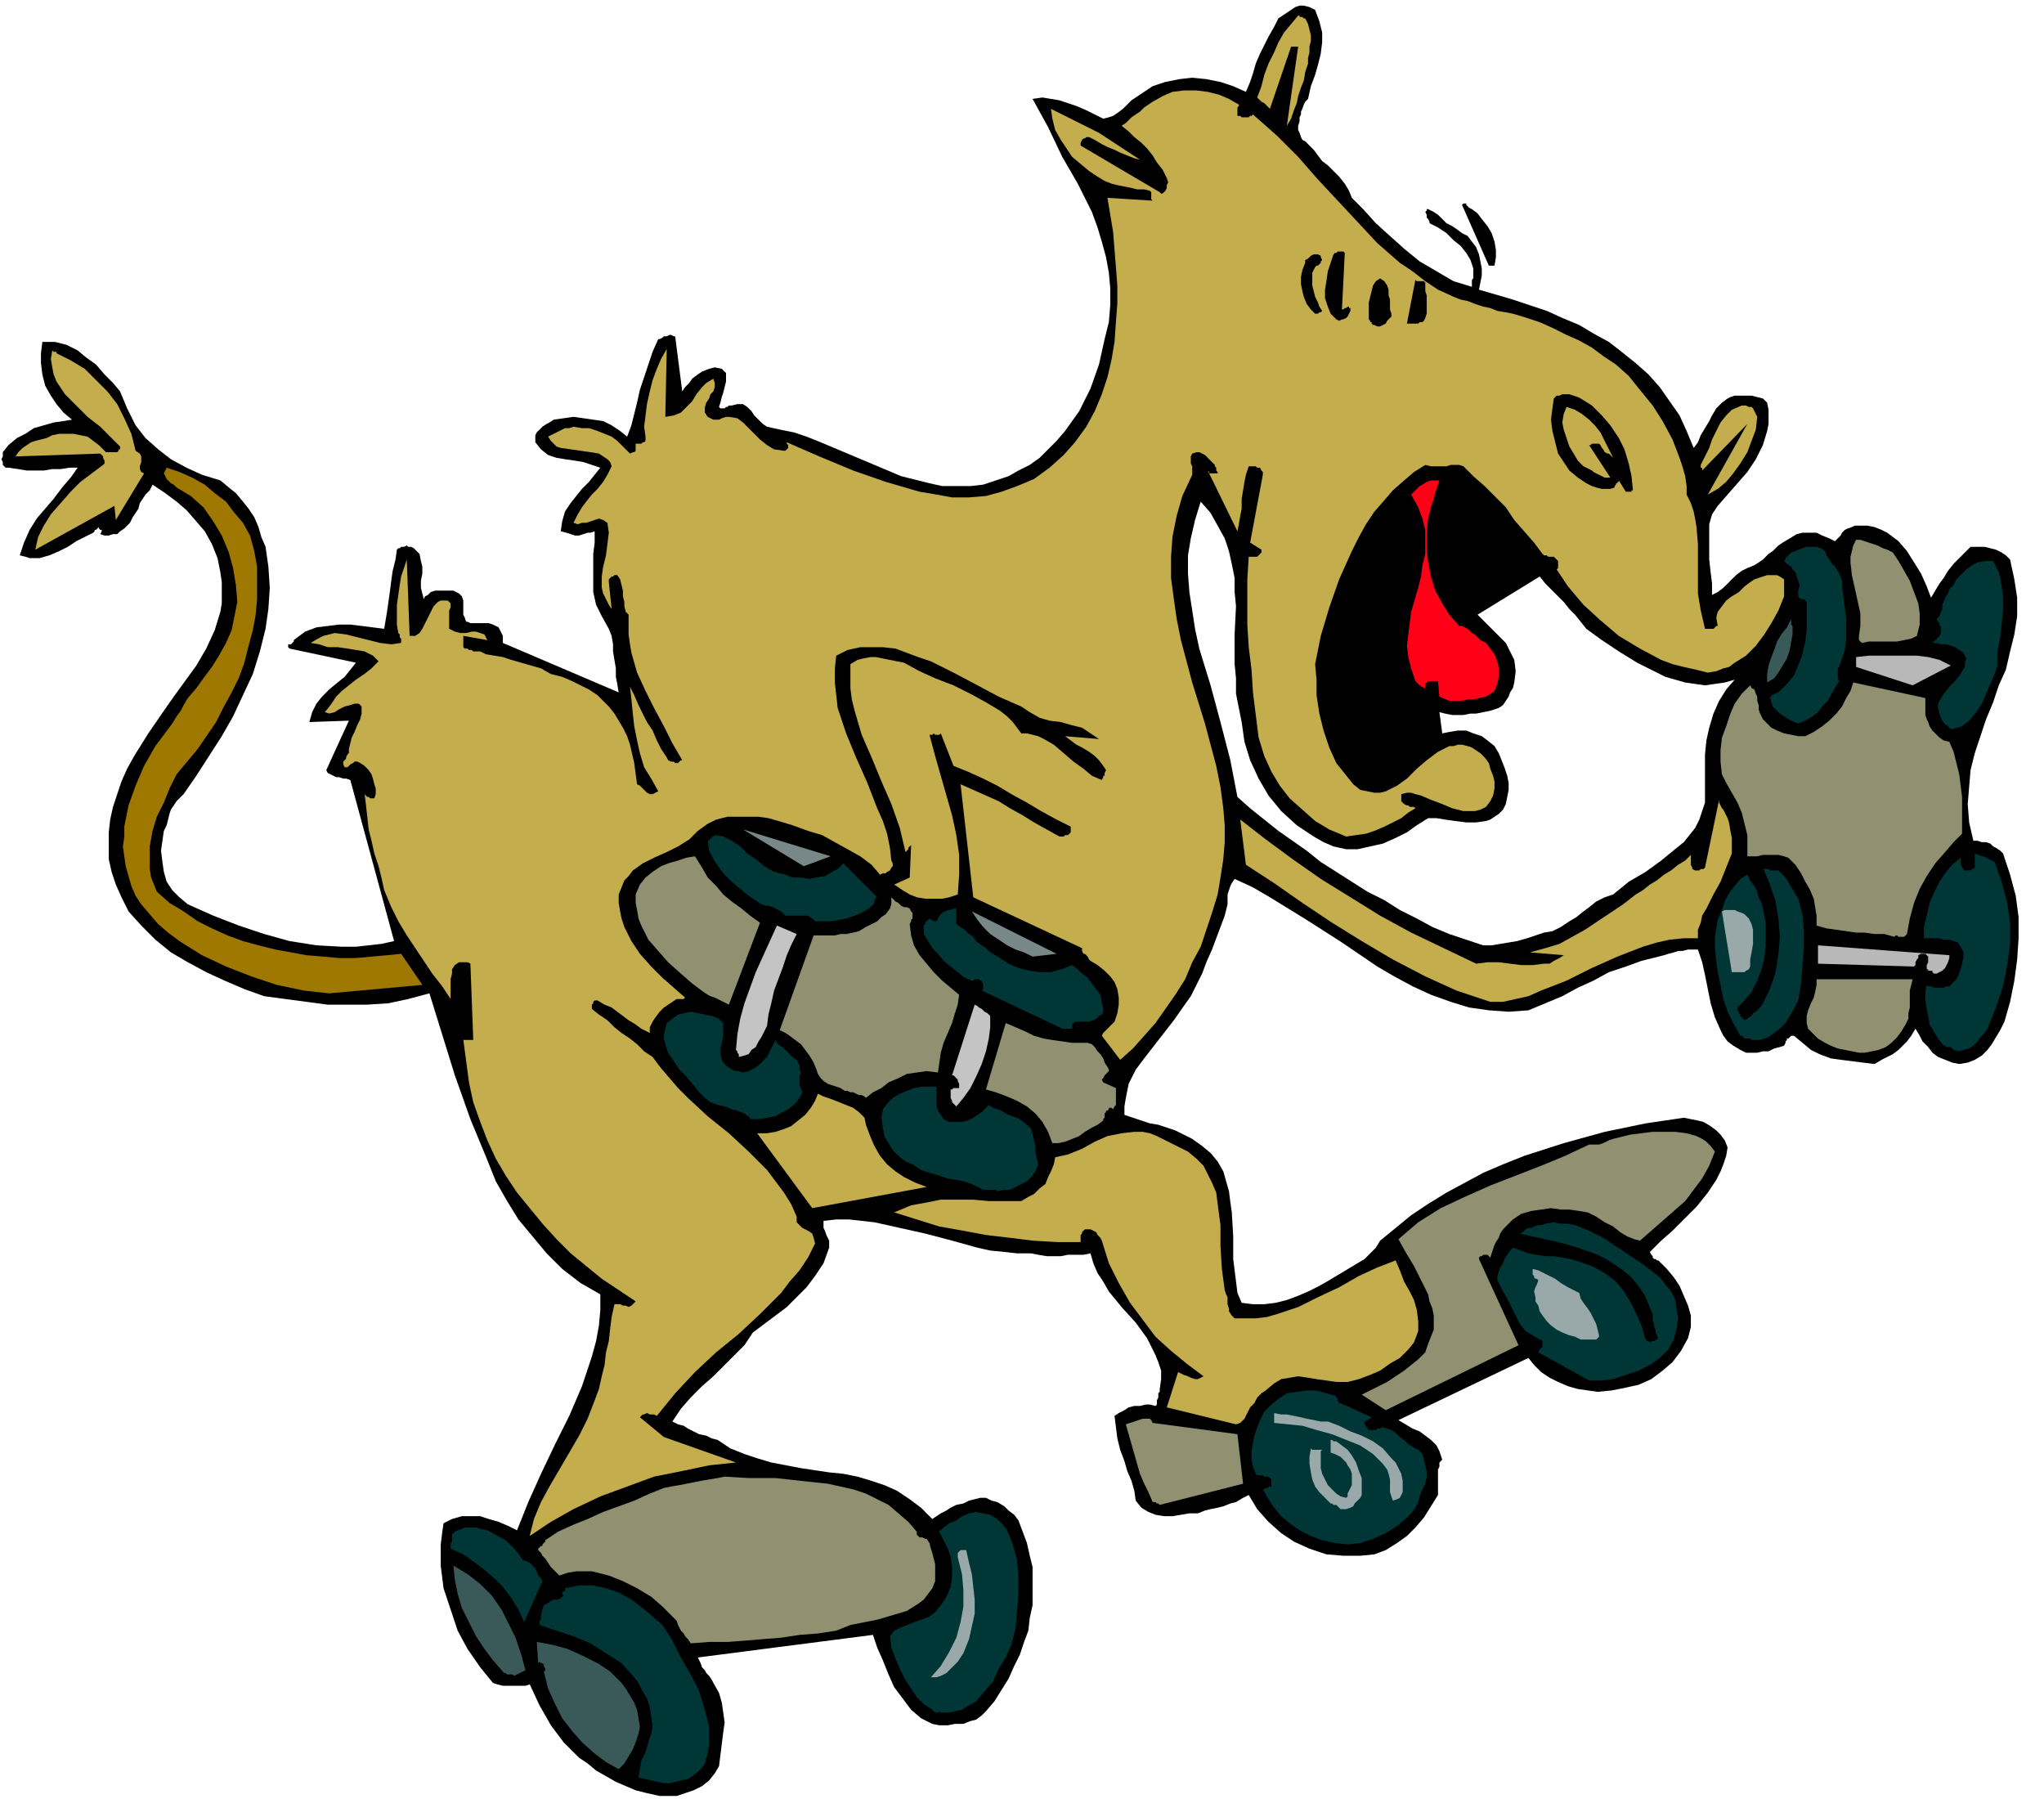
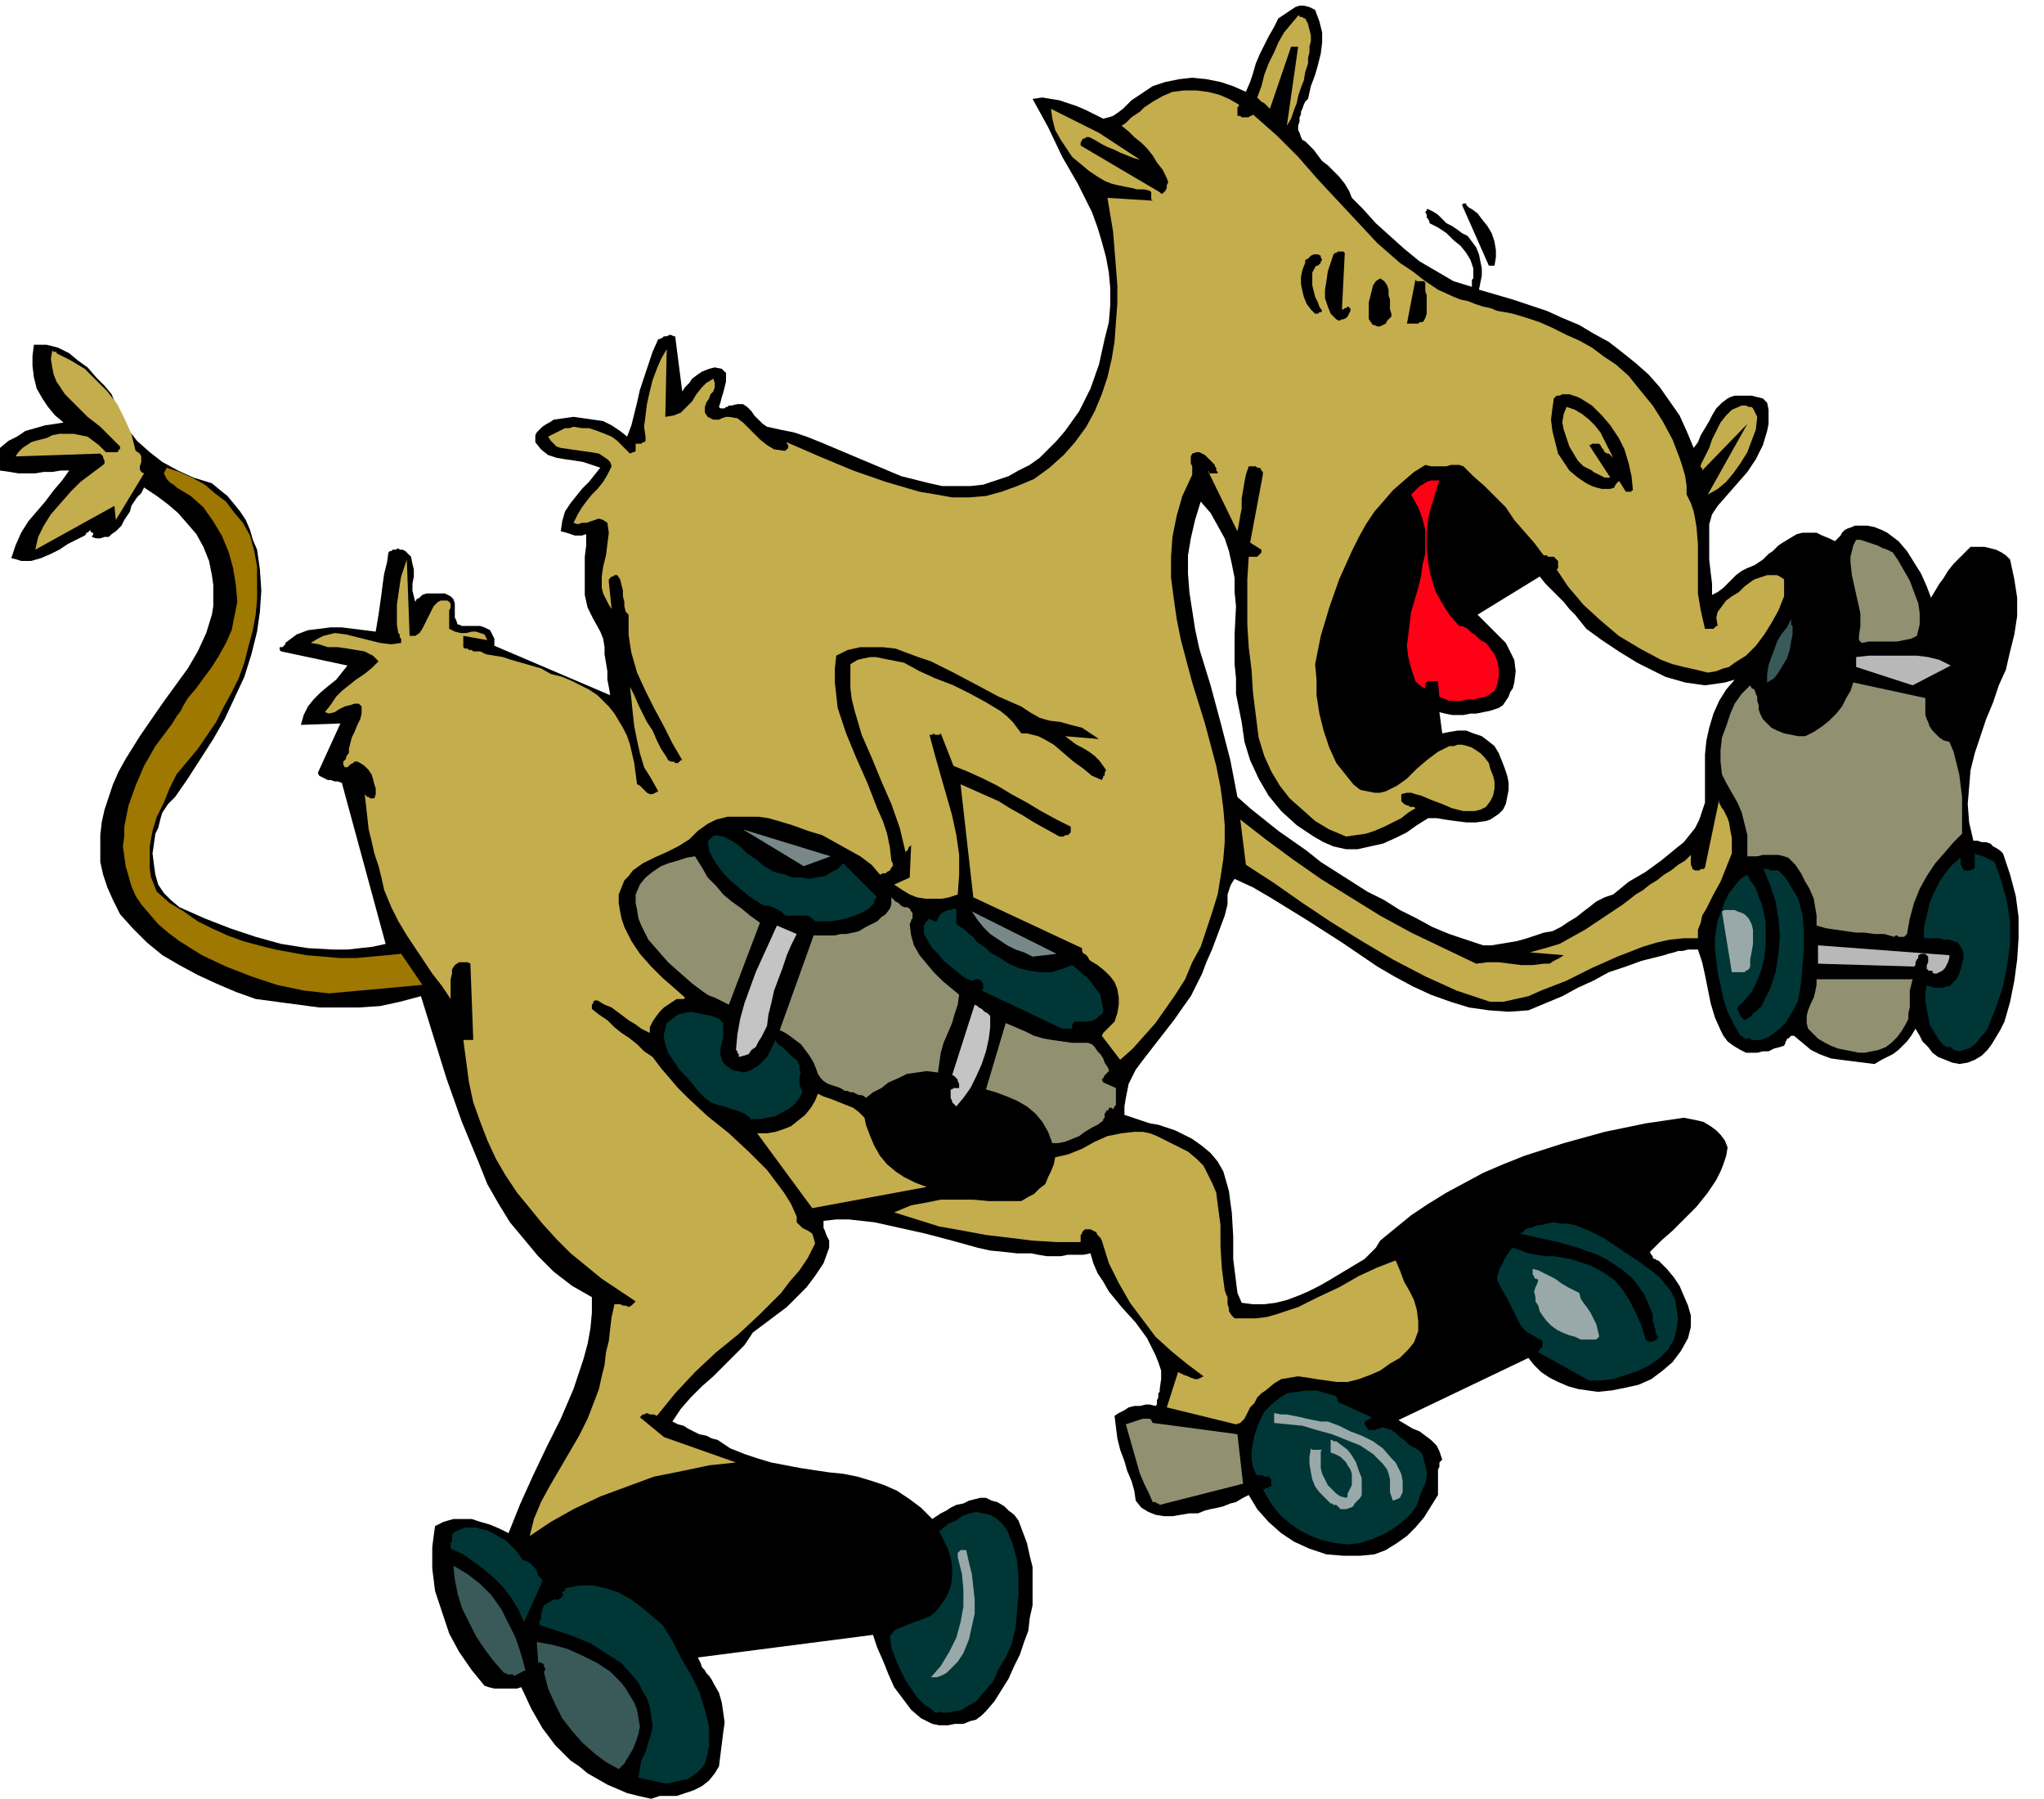
<svg xmlns="http://www.w3.org/2000/svg" width="4.821in" height="4.242in" fill-rule="evenodd" stroke-linecap="round" preserveAspectRatio="none" viewBox="0 0 1447 1273">
  <style>.brush1{fill:#000}.pen1{stroke:none}.brush2{fill:#003636}.brush3{fill:#3a5959}.brush4{fill:#99a8a8}.brush5{fill:#919172}.brush6{fill:#c4ad4c}.brush7{fill:#c4c4c4}.brush9{fill:#b8b8b8}.brush10{fill:#788787}</style>
-   <path d="M467 1271h12l6-2 6-2 6-3 5-4 4-5 3-5 1-8 1-8 1-8 1-7-1-7-1-7-2-7-4-7-1-2-2-3-2-2-1-2-2-2-1-3-1-2-1-2 124-16 3 9 4 9 4 10 4 9 6 8 6 8 7 6 8 4 5 1h6l5-1h6l5-2 4-1 4-3 3-3 6-7 5-8 5-8 4-9 4-8 3-9 3-8 1-9 2-9v-27l-2-8-2-9-3-8-3-8-3-4-4-3-3-3-5-3-4-1-4-2h-4l-4 1-4 1-4 2-5 1-4 2-3 2-4 2-3 2-3 2-8-8-8-6-9-6-9-4-9-3-10-3-10-2-10-1-20-3-21-4-10-3-9-3-10-4-9-6-4-1-4-2-5-1-4-2-4-2-3-2-4-1-4-2 6-9 7-8 8-8 8-7 7-7 8-8 7-7 6-9 8-6 8-6 8-6 7-7 7-7 6-8 6-9 4-11v-5l-1-2-1-2-1-3-1-2v-5l9-1h9l9 1 9 1 18 4 18 4 19 5 18 5 9 2 10 1 9 1h10l5 1 6 1h10l5-1h11l5-1 2 7 3 7 4 6 4 7 9 11 10 11 8 11 6 12 2 5 2 6v6l-1 7v2l-1 1v3l-1 2v3l-1 1-4-1h-3l-4 1h-4l-4 1-3 2-4 2-3 2 1 8 1 8 2 8 3 8 2 7 3 7 2 7 1 7 4 5 5 3 5 2 6 1h6l6-1 6-1h6l5-2 4-1 5-1 4-1 5-2 4-1 5-3 4-2 6 10 8 9 9 8 9 6 11 5 12 4 12 1h12l10-1 8-3 8-5 7-5 6-6 6-7 5-8 5-8v-18l1-2v-3l2-2-2-6-2-4-4-4-4-3-4-3-5-2-5-3-5-3 92-44 4 5 5 5 6 4 6 3 7 3 7 2 7 1 7 1 10-1 10-2 9-2 9-4 8-6 7-6 6-8 5-9 2-8v-8l-2-7-3-7-3-7-4-6-5-6-5-5-1-1h-1l-1-1h-1l-1-1v-1l-1-1-1-2 8-8 8-7 9-9 8-8 8-10 6-9 3-6 2-5 2-6 1-6-2-5-3-4-3-3-4-3-5-3-4-1-5-1-5-1-27 4-29 6-29 8-28 9-15 6-14 6-13 7-13 7-13 8-12 8-11 9-11 9-3 5-4 4-4 4-5 3-5 3-5 3-5 3-5 3-7 4-8 4-7 3-8 3-8 2-8 1h-8l-8-1-3-7-1-8-1-8-1-8v-16l-1-17-1-7-1-8-2-7-2-7-4-7-5-6-6-5-7-5-6-3-6-3-6-2-6-2-6-1-6-2-6-2-6-2v-6l1-6 1-5 1-5 5-10 6-8 7-9 7-9 7-9 7-10 5-7 4-8 4-8 3-8 4-9 3-8 3-8 3-8 1-4 1-4v-7l1-3 1-3 1-2 2-3 13 6 12 7 13 8 13 8 25 16 25 17 12 7 13 7 13 6 14 5 13 4 14 2 14 1 14-1 12-5 12-5 11-6 11-5 11-6 12-4 11-4 12-3 4-1 3-1 4-1 3-1h3l4-1h7l3 9 2 9 2 10 2 10 3 10 4 9 2 4 3 4 4 3 5 3 4 2h8l4-1h4l4-2 4-1 3-1 1-2v-1l1-1v-1h1l1-1 1-1h2l6 5 6 5 6 3 8 3 7 1 8 1 8 1 8 1 5-3 4-2 4-2 4-3 3-3 3-3 3-4 3-5 3 5 2 4 4 4 3 4 4 3 5 2 5 2 5 1 6-1 5-2 5-3 4-4 3-4 3-5 3-5 3-6 4-14 3-15 2-15 1-15v-15l-2-15-4-15-5-15-2-2-3-2-2-1-2-2-3-1h-3l-3-1h-3l-3-13-1-13 1-12 1-12 3-12 4-12 4-12 5-12 4-12 5-11 3-13 3-12 2-13v-13l-2-13-3-14-3-3-3-2-4-2-4-1-4-1h-10l-4 4-4 4-4 4-4 5-3 5-3 4-3 5-3 5-3-8-4-9-5-8-5-8-6-7-8-6-4-2-5-2-5-1h-9l-2 1-3 1-2 1-2 2-1 2-2 2-2 2-4-2-5-2-4-2h-10l-4 1-5 3-5 3-3 2-2 2-2 2-3 2-2 2-2 2-3 2-3 2-5 2-4 2-4 3-3 3-3 3-3 3-4 3-4 2v-8l-1-8-1-9v-25l2-7 4-6 7-8 7-8 7-8 6-9 5-10 3-10 1-5v-10l-1-5-3-3-4-1-4-1h-12l-3 1-2 1-4 3-4 4-3 5-2 4-3 5-3 5-2 5-3 4-5-12-5-11-7-10-7-10-8-9-9-8-10-8-9-7-11-6-10-6-12-5-11-5-24-8-24-7 1-5 1-5v-5l-1-5-1-5-2-5-3-4-3-4-4-2-4-3-3-2-4-2-3-3-3-3-3-2-4-2h-1v1l-1 1 1 2v2l1 1 1 2v1l6 3 6 4 5 5 5 4 4 5 3 5 2 6v7l-1 1v5l-13-4-12-7-12-7-11-9-10-9-10-9-9-10-8-8-2-5-3-5-4-5-4-4-4-4-4-3-3-4-3-4-2-2-2-2-2-2-2-1-1-2-1-3-1-2v-3l1-3v-3l1-2v-2l1-2 1-3 1-2 2-2 2-9 3-8 2-7 2-8 1-8v-7l-2-8-3-8-4-2-4-1h-3l-3 1-3 2-3 2-3 2-3 2-3 6-4 7-3 6-3 6-3 7-2 7-2 6-3 7-9-4-9-3-10-2-10-1-9 1-10 2-9 3-9 6-3 2-3 2-3 3-3 3-4 3-3 2-3 1-4 1-6-3-6-3-7-3-6-2-6-2-6-1-6-1-7 1 11 20 10 21 11 19 10 20 4 11 3 10 3 11 2 11 1 11v12l-1 12-3 12-4 18-6 17-4 8-4 8-5 7-5 7-6 7-6 6-6 6-7 5-8 4-7 4-9 3-9 3-9 1h-20l-9-2-20-5-19-8-19-8-19-8-10-4-9-3-10-2-9-2-3-2-3-3-3-3-2-3-3-3-3-2h-4l-4 1h-2l-1 1h-1l-1 1h-3l-1-1 1-3 1-4 1-3 1-4 1-4v-6l-3-3-5-1-4 1-5 2-3 2-4 3-2 3-3 3-2 3-5-39h-1l-2-1h-1l-2 1h-2l-1 1-2 1h-1l-4 9-3 9-3 9-3 9-2 9-2 8-2 8-3 8-5-4-6-4-6-3-7-1-7-1-7-1-7 1-7 1-3 2-2 1-3 2-2 2-2 2-1 2v5l4 5 5 4 6 2 6 1 7 1 6 1 6 2 6 2-4 5-4 5-5 5-4 5-4 5-4 6-2 7-1 7 4 1 3 1 3 1h3l3-1 3-1h2l3-1v8l-1 8v27l2 9 4 8 5 9 2 5 1 6v5l1 6 1 6v6l1 5 1 6-82-35v-5l-1-2-1-2-1-2-2-1-2-1-3-1h-13l-2-1h-1l-1-3-1-2v-10l-1-3-2-2-4-2h-13l-3 1-2 2-2 1-1 2-1-4-1-4v-5l1-5v-5l-1-4-1-5-4-4-2-1h-2l-1-1-2 1h-2l-1 1h-1l-1 1-1 7-2 8-1 7-1 8-1 7-1 7-1 6-1 6-8-1-8-1-8-1h-8l-8 1-8 1-8 3-8 6v1l-1 1-1 1h-2v2l1 1 47 10-4 5-4 5-5 4-6 5-5 5-4 5-3 6-2 7 28-1-16 35 1 2 2 1 2 1 2 1h2l3 1h2l3 1 31 114-9 2-9 1-9 1h-10l-18-1-19-3-18-5-18-6-18-7-18-8-6-5-5-5-4-6-2-7-1-7-1-8 1-7 1-7 2-4 1-4 1-4 1-3 2-3 2-3 2-2 3-3 9-13 9-14 9-14 8-14 7-15 7-15 5-16 4-16 2-14 1-15-1-15-2-14-3-7-2-7-3-7-4-6-4-5-5-6-5-4-6-5-13-4-11-5-11-6-9-7-9-8-7-9-6-12-5-12-5-6-6-6-6-7-7-5-6-5-8-4-8-2h-9l-1 8v7l1 8 2 8 4 7 4 6 5 6 6 5-6 1-7 1-7 2-7 2-6 4-6 3-6 5-4 5v3l-1 2 1 2v2l1 1 1 1h2l7 1 6 1h12l6-1h6l6-1h6l-5 7-6 7-6 8-6 7-6 7-5 8-4 9-3 9 4 1 3 1h7l7-2 7-3 6-3 6-4 6-3 6-3 1-1v-1h1l1-1 1-1v1l1 1h1v1l-1 2 3 1h3l3-1h3l2-2 3-2 2-2 2-2 2-4 2-3 2-3 1-4 2-3 2-3 3-3 2-4 9 6 8 6 7 6 7 8 6 7 5 9 4 10 2 10 1 7v15l-1 6-4 13-6 13-7 12-8 11-8 11-7 10-11 16-10 16-5 9-4 9-3 9-3 9-2 9-1 9v19l2 9 3 9 4 9 5 10 9 10 10 10 11 9 12 7 13 7 13 6 14 6 14 5 15 2 15 2 15 2h28l15-1 14-3 15-4 9 29 9 29 11 31 12 29 6 15 8 14 8 13 10 12 10 12 11 11 13 10 14 8v11l-1 11-2 11-3 11-7 21-9 21-10 20-10 21-9 20-8 20-6-3-7-3-7-2-6-2h-13l-7 2-6 3-1 7-1 8v15l2 16 5 15 5 15 7 13 9 13 9 11 3 1 4 1h16l3-1 7 15 8 14 9 12 11 11 6 4 6 5 7 4 7 4 7 3 7 3 8 2 9 2zm583-602h6l6-1 6-1 6-1 7-2 6-2 6-2 6-1 6-3 6-4 5-3 5-4 4-3 5-4 6-3 6-2 11-9 12-7 11-8 11-9 5-4 4-5 4-5 3-6 2-6 2-6v-34l1-10 2-9 3-10 4-9 5-8 6-7-7 2-7 1-7 1-7-1-7-1-7-2-7-2-6-3-14-7-13-8-12-8-11-8-4-5-4-5-4-4-4-5-4-4-4-4-5-5-4-5-44 27 5 5 5 5 5 5 5 5 3 6 3 6 1 8-1 8-1 4-2 3-1 3-2 3-2 3-3 2-3 1-3 1-5 1-5 1h-4l-5 1h-8l-5-1-4-1 2 15 5-1 6-1h6l5 2 6 2 4 3 5 4 3 5 2 5 2 5 2 6 1 5v5l-1 5-1 5-2 4-3 3-3 2-3 2-3 1-7 1h-7l-8-1-7-1-6-1h-6l-8 5-7 5-8 4-9 4-9 2-9 2h-8l-9-2-7-3-7-4-6-4-6-4-11-10-9-11-7-12-6-13-4-13-2-14-2-10-2-10v-11l-1-10v-21l1-20-1-10v-10l-2-10-2-9-3-9-5-9-5-9-7-8-4 13-3 13-2 12v13l1 13 2 13 2 13 3 14 8 26 7 26 7 27 5 26 9 8 10 8 10 8 10 7 10 7 10 8 11 7 11 7 11 7 12 6 11 7 12 6 11 6 12 5 12 4 12 4z" class="pen1 brush1" />
+   <path d="M467 1271h12l6-2 6-2 6-3 5-4 4-5 3-5 1-8 1-8 1-8 1-7-1-7-1-7-2-7-4-7-1-2-2-3-2-2-1-2-2-2-1-3-1-2-1-2 124-16 3 9 4 9 4 10 4 9 6 8 6 8 7 6 8 4 5 1h6l5-1h6l5-2 4-1 4-3 3-3 6-7 5-8 5-8 4-9 4-8 3-9 3-8 1-9 2-9v-27l-2-8-2-9-3-8-3-8-3-4-4-3-3-3-5-3-4-1-4-2h-4l-4 1-4 1-4 2-5 1-4 2-3 2-4 2-3 2-3 2-8-8-8-6-9-6-9-4-9-3-10-3-10-2-10-1-20-3-21-4-10-3-9-3-10-4-9-6-4-1-4-2-5-1-4-2-4-2-3-2-4-1-4-2 6-9 7-8 8-8 8-7 7-7 8-8 7-7 6-9 8-6 8-6 8-6 7-7 7-7 6-8 6-9 4-11v-5l-1-2-1-2-1-3-1-2v-5l9-1h9l9 1 9 1 18 4 18 4 19 5 18 5 9 2 10 1 9 1h10l5 1 6 1h10l5-1h11l5-1 2 7 3 7 4 6 4 7 9 11 10 11 8 11 6 12 2 5 2 6v6l-1 7v2l-1 1v3l-1 2v3l-1 1-4-1h-3l-4 1h-4l-4 1-3 2-4 2-3 2 1 8 1 8 2 8 3 8 2 7 3 7 2 7 1 7 4 5 5 3 5 2 6 1h6l6-1 6-1h6l5-2 4-1 5-1 4-1 5-2 4-1 5-3 4-2 6 10 8 9 9 8 9 6 11 5 12 4 12 1h12l10-1 8-3 8-5 7-5 6-6 6-7 5-8 5-8v-18l1-2v-3l2-2-2-6-2-4-4-4-4-3-4-3-5-2-5-3-5-3 92-44 4 5 5 5 6 4 6 3 7 3 7 2 7 1 7 1 10-1 10-2 9-2 9-4 8-6 7-6 6-8 5-9 2-8v-8l-2-7-3-7-3-7-4-6-5-6-5-5-1-1h-1l-1-1h-1l-1-1v-1l-1-1-1-2 8-8 8-7 9-9 8-8 8-10 6-9 3-6 2-5 2-6 1-6-2-5-3-4-3-3-4-3-5-3-4-1-5-1-5-1-27 4-29 6-29 8-28 9-15 6-14 6-13 7-13 7-13 8-12 8-11 9-11 9-3 5-4 4-4 4-5 3-5 3-5 3-5 3-5 3-7 4-8 4-7 3-8 3-8 2-8 1h-8l-8-1-3-7-1-8-1-8-1-8v-16l-1-17-1-7-1-8-2-7-2-7-4-7-5-6-6-5-7-5-6-3-6-3-6-2-6-2-6-1-6-2-6-2-6-2v-6l1-6 1-5 1-5 5-10 6-8 7-9 7-9 7-9 7-10 5-7 4-8 4-8 3-8 4-9 3-8 3-8 3-8 1-4 1-4v-7l1-3 1-3 1-2 2-3 13 6 12 7 13 8 13 8 25 16 25 17 12 7 13 7 13 6 14 5 13 4 14 2 14 1 14-1 12-5 12-5 11-6 11-5 11-6 12-4 11-4 12-3 4-1 3-1 4-1 3-1h3l4-1h7l3 9 2 9 2 10 2 10 3 10 4 9 2 4 3 4 4 3 5 3 4 2h8l4-1h4l4-2 4-1 3-1 1-2v-1l1-1v-1h1l1-1 1-1h2l6 5 6 5 6 3 8 3 7 1 8 1 8 1 8 1 5-3 4-2 4-2 4-3 3-3 3-3 3-4 3-5 3 5 2 4 4 4 3 4 4 3 5 2 5 2 5 1 6-1 5-2 5-3 4-4 3-4 3-5 3-5 3-6 4-14 3-15 2-15 1-15v-15l-2-15-4-15-5-15-2-2-3-2-2-1-2-2-3-1h-3l-3-1h-3l-3-13-1-13 1-12 1-12 3-12 4-12 4-12 5-12 4-12 5-11 3-13 3-12 2-13v-13l-2-13-3-14-3-3-3-2-4-2-4-1-4-1h-10l-4 4-4 4-4 4-4 5-3 5-3 4-3 5-3 5-3-8-4-9-5-8-5-8-6-7-8-6-4-2-5-2-5-1h-9l-2 1-3 1-2 1-2 2-1 2-2 2-2 2-4-2-5-2-4-2h-10l-4 1-5 3-5 3-3 2-2 2-2 2-3 2-2 2-2 2-3 2-3 2-5 2-4 2-4 3-3 3-3 3-3 3-4 3-4 2v-8l-1-8-1-9v-25l2-7 4-6 7-8 7-8 7-8 6-9 5-10 3-10 1-5v-10l-1-5-3-3-4-1-4-1h-12l-3 1-2 1-4 3-4 4-3 5-2 4-3 5-3 5-2 5-3 4-5-12-5-11-7-10-7-10-8-9-9-8-10-8-9-7-11-6-10-6-12-5-11-5-24-8-24-7 1-5 1-5v-5l-1-5-1-5-2-5-3-4-3-4-4-2-4-3-3-2-4-2-3-3-3-3-3-2-4-2h-1v1l-1 1 1 2v2l1 1 1 2v1l6 3 6 4 5 5 5 4 4 5 3 5 2 6v7l-1 1v5l-13-4-12-7-12-7-11-9-10-9-10-9-9-10-8-8-2-5-3-5-4-5-4-4-4-4-4-3-3-4-3-4-2-2-2-2-2-2-2-1-1-2-1-3-1-2v-3l1-3v-3l1-2v-2l1-2 1-3 1-2 2-2 2-9 3-8 2-7 2-8 1-8v-7l-2-8-3-8-4-2-4-1h-3l-3 1-3 2-3 2-3 2-3 2-3 6-4 7-3 6-3 6-3 7-2 7-2 6-3 7-9-4-9-3-10-2-10-1-9 1-10 2-9 3-9 6-3 2-3 2-3 3-3 3-4 3-3 2-3 1-4 1-6-3-6-3-7-3-6-2-6-2-6-1-6-1-7 1 11 20 10 21 11 19 10 20 4 11 3 10 3 11 2 11 1 11v12l-1 12-3 12-4 18-6 17-4 8-4 8-5 7-5 7-6 7-6 6-6 6-7 5-8 4-7 4-9 3-9 3-9 1h-20l-9-2-20-5-19-8-19-8-19-8-10-4-9-3-10-2-9-2-3-2-3-3-3-3-2-3-3-3-3-2h-4l-4 1h-2l-1 1h-1l-1 1h-3l-1-1 1-3 1-4 1-3 1-4 1-4v-6l-3-3-5-1-4 1-5 2-3 2-4 3-2 3-3 3-2 3-5-39h-1l-2-1h-1l-2 1h-2l-1 1-2 1h-1l-4 9-3 9-3 9-3 9-2 9-2 8-2 8-3 8-5-4-6-4-6-3-7-1-7-1-7-1-7 1-7 1-3 2-2 1-3 2-2 2-2 2-1 2v5l4 5 5 4 6 2 6 1 7 1 6 1 6 2 6 2-4 5-4 5-5 5-4 5-4 5-4 6-2 7-1 7 4 1 3 1 3 1h3h2l3-1v8l-1 8v27l2 9 4 8 5 9 2 5 1 6v5l1 6 1 6v6l1 5 1 6-82-35v-5l-1-2-1-2-1-2-2-1-2-1-3-1h-13l-2-1h-1l-1-3-1-2v-10l-1-3-2-2-4-2h-13l-3 1-2 2-2 1-1 2-1-4-1-4v-5l1-5v-5l-1-4-1-5-4-4-2-1h-2l-1-1-2 1h-2l-1 1h-1l-1 1-1 7-2 8-1 7-1 8-1 7-1 7-1 6-1 6-8-1-8-1-8-1h-8l-8 1-8 1-8 3-8 6v1l-1 1-1 1h-2v2l1 1 47 10-4 5-4 5-5 4-6 5-5 5-4 5-3 6-2 7 28-1-16 35 1 2 2 1 2 1 2 1h2l3 1h2l3 1 31 114-9 2-9 1-9 1h-10l-18-1-19-3-18-5-18-6-18-7-18-8-6-5-5-5-4-6-2-7-1-7-1-8 1-7 1-7 2-4 1-4 1-4 1-3 2-3 2-3 2-2 3-3 9-13 9-14 9-14 8-14 7-15 7-15 5-16 4-16 2-14 1-15-1-15-2-14-3-7-2-7-3-7-4-6-4-5-5-6-5-4-6-5-13-4-11-5-11-6-9-7-9-8-7-9-6-12-5-12-5-6-6-6-6-7-7-5-6-5-8-4-8-2h-9l-1 8v7l1 8 2 8 4 7 4 6 5 6 6 5-6 1-7 1-7 2-7 2-6 4-6 3-6 5-4 5v3l-1 2 1 2v2l1 1 1 1h2l7 1 6 1h12l6-1h6l6-1h6l-5 7-6 7-6 8-6 7-6 7-5 8-4 9-3 9 4 1 3 1h7l7-2 7-3 6-3 6-4 6-3 6-3 1-1v-1h1l1-1 1-1v1l1 1h1v1l-1 2 3 1h3l3-1h3l2-2 3-2 2-2 2-2 2-4 2-3 2-3 1-4 2-3 2-3 3-3 2-4 9 6 8 6 7 6 7 8 6 7 5 9 4 10 2 10 1 7v15l-1 6-4 13-6 13-7 12-8 11-8 11-7 10-11 16-10 16-5 9-4 9-3 9-3 9-2 9-1 9v19l2 9 3 9 4 9 5 10 9 10 10 10 11 9 12 7 13 7 13 6 14 6 14 5 15 2 15 2 15 2h28l15-1 14-3 15-4 9 29 9 29 11 31 12 29 6 15 8 14 8 13 10 12 10 12 11 11 13 10 14 8v11l-1 11-2 11-3 11-7 21-9 21-10 20-10 21-9 20-8 20-6-3-7-3-7-2-6-2h-13l-7 2-6 3-1 7-1 8v15l2 16 5 15 5 15 7 13 9 13 9 11 3 1 4 1h16l3-1 7 15 8 14 9 12 11 11 6 4 6 5 7 4 7 4 7 3 7 3 8 2 9 2zm583-602h6l6-1 6-1 6-1 7-2 6-2 6-2 6-1 6-3 6-4 5-3 5-4 4-3 5-4 6-3 6-2 11-9 12-7 11-8 11-9 5-4 4-5 4-5 3-6 2-6 2-6v-34l1-10 2-9 3-10 4-9 5-8 6-7-7 2-7 1-7 1-7-1-7-1-7-2-7-2-6-3-14-7-13-8-12-8-11-8-4-5-4-5-4-4-4-5-4-4-4-4-5-5-4-5-44 27 5 5 5 5 5 5 5 5 3 6 3 6 1 8-1 8-1 4-2 3-1 3-2 3-2 3-3 2-3 1-3 1-5 1-5 1h-4l-5 1h-8l-5-1-4-1 2 15 5-1 6-1h6l5 2 6 2 4 3 5 4 3 5 2 5 2 5 2 6 1 5v5l-1 5-1 5-2 4-3 3-3 2-3 2-3 1-7 1h-7l-8-1-7-1-6-1h-6l-8 5-7 5-8 4-9 4-9 2-9 2h-8l-9-2-7-3-7-4-6-4-6-4-11-10-9-11-7-12-6-13-4-13-2-14-2-10-2-10v-11l-1-10v-21l1-20-1-10v-10l-2-10-2-9-3-9-5-9-5-9-7-8-4 13-3 13-2 12v13l1 13 2 13 2 13 3 14 8 26 7 26 7 27 5 26 9 8 10 8 10 8 10 7 10 7 10 8 11 7 11 7 11 7 12 6 11 7 12 6 11 6 12 5 12 4 12 4z" class="pen1 brush1" />
  <path d="M470 1262h4l4-1 4-1 5-1 3-2 4-3 3-3 2-3 2-7 1-6v-13l-3-12-4-13-6-12-7-12-6-12-7-11-7-6-7-6-8-6-9-5-9-3-9-2h-10l-5 1-5 1v2h-1l-1 1v1l1 1-2 2-2 1h-3l-2 1-3 2-2 1-1 3-1 4v3l-1 1v3l12 4 12 4 12 5 11 7 11 7 8 9 4 5 3 6 3 5 2 6 1 7 1 6-1 6-2 6-2 7-3 6-1 6-1 6 18 4z" class="pen1 brush2" />
  <path d="m438 1252 4-4 3-5 3-5 2-5 2-6 1-5-1-6-1-6-2-5-3-5-3-5-3-4-8-8-9-6-10-5-11-5-11-3-11-2 1 15 1-1 1 1h1l1 1v1l1 2v1l-1 1 3 12 5 11 5 10 7 9 7 8 9 8 8 6 9 5z" class="pen1 brush3" />
  <path d="M667 1212h5l4-1 5-1 3-2 7-4 6-7 6-7 4-9 5-8 4-9 3-12 1-12 1-12v-12l-1-12-3-11-2-5-2-5-3-4-4-4-5-3-5-1-5-1-5 1-5 2-4 3-5 2-4 3-1 1-1 1h-1v1l3 6 3 6 2 6 1 7v7l-1 7-3 7-4 6-4 5-4 3-5 2-6 2-5 2-5 2-4 2-3 4 1 8 3 8 3 7 4 8 4 6 4 6 5 5 6 4 1 1 1 1h2l1-1 1 1h1z" class="pen1 brush2" />
  <path d="M659 1187h4l3-1 4-2 2-2 3-3 3-3 2-3 2-3 4-10 2-9 2-9v-10l-1-9-1-9-2-8-2-9h-4l-1 1-1 1v3l3 12 1 11v12l-2 11-3 11-5 10-6 10-7 8z" class="pen1 brush4" />
  <path d="m364 1186 8-4-3-11-4-12-5-10-5-10-7-10-8-8-9-7-10-6 1 10 2 10 3 10 5 10 5 10 6 9 6 8 7 8 1 1h1l1 1h4l1 1z" class="pen1 brush3" />
-   <path d="m489 1163 13-1h13l13-1 12-1 13-1 13-2 13-1 13-2 10-4 10-2 10-2 10-3 10-3 8-5 4-3 3-4 3-4 2-5v-12l-1-4-1-4-1-3-1-4-2-3h-1l-2-1h-2l-1-1-1-1v-2l-6-7-7-6-7-6-8-4-8-4-9-3-9-2-9-2-19-2-18-2h-19l-17-1-5 1-6 1-6 1-5 1-5 1-5 1-6 1-5 1-10 4-11 5-11 4-11 4-11 5-10 4-11 5-9 6v1l-1 1-1 1v1h-1l-1 1-1 1v1l2 2 1 2 2 2 2 3 2 3 2 2 2 2 2 2 6-2 6-1h11l12 3 10 4 10 5 10 6 8 7 8 8 2 2 1 3 1 2 1 2 2 2 1 2 2 2 2 3z" class="pen1 brush5" />
  <path d="m371 1148 13-29-1-2-2-2-1-3-1-2-2-2-2-2-2-1-3-1-2-3-3-4-3-3-4-4-4-2-5-3-4-2-5-1-3-1h-8l-2 1-3 1-2 1-2 2v5l-1 1v4l9 4 7 5 8 6 7 6 6 6 6 8 5 8 4 9zm574-56 9 1 9-1 9-3 9-4 8-5 7-6 3-3 3-4 2-4 1-4 2-5 2-4 1-5v-4l-1-4-1-4-1-4-3-3-4-2-3-2-3-3-3-2-3-3-3-2-3-1-4-1-1 1h-2l-1 1h-5l-1-1v-1h-1v-1l-1-1v-2h1v-1h2v-1h1l1-1-22-10h-1v-1h-1v-2l-1-1v-1l-7-2-7-2h-7l-7 1-7 1-6 4-5 4-5 5-3 6-2 5-2 6-1 5-1 6v6l1 5 2 5 1 1h4l1 1h3l1 1 1 1v5h-2v1h-2l-1 1h-1l4 7 4 6 5 6 6 5 7 5 8 4 8 3 9 2z" class="pen1 brush2" />
  <path d="m375 1087 15-10 16-9 19-9 19-7 19-7 20-4 19-4 19-2-51-18-17-14 1-1 1-1h1l2-1 2 1h3l2 1 13-16 14-15 15-14 16-13 15-14 15-15 6-8 7-8 6-9 5-10-1-4-1-3-3-2-2-1-2-1-2-2-2-2v-4l-4-9-5-8-6-8-6-8-13-13-14-13-15-12-14-13-7-7-6-7-6-7-6-8-6-4-5-5-5-4-6-4-5-4-5-5-6-4-5-4v-3l1-1v-1l1-1h2l5 3 5 2 4 3 4 3 4 3 5 3 4 3 6 3v-4l2-4 2-3 3-4 3-3 3-2 3-2 3-2h5l1-1-8-7-8-7-8-8-8-9-6-9-5-10-2-6-1-5-1-6v-6l2-5 2-5 3-3 3-4 7-5 8-4 9-4 8-4 8-5 6-6 7-5 6-3 8-2h22l7 1 7 2 10 3 11 4 10 3 9 5 9 5 9 5 8 6 6 7 2-1h2l1-1 2-1 1-2 1-1v-2l-1-2-1-9-2-10-3-9-4-9-7-18-8-18-7-17-6-18-1-9-1-9v-10l1-9 8-4 9-2h16l9 1 8 3 8 3 9 3 16 8 17 9 15 8 16 7 6 4 7 4 7 2 8 1 7 2 8 2 6 4 6 4-24-2 4 3 4 3 4 2 5 3 4 3 3 3 3 4 2 3-1 2v2h-1v1l-1 2-7-3-6-5-7-5-7-6-7-6-7-4-4-2-4-1-4-1h-4l-3-4-3-4-4-4-5-4-10-6-11-6-12-6-13-5-11-5-11-6-5-1-5-1-5-1-5-1h-4l-5 1-4 1-5 3v17l1 8 2 8 5 17 7 16 7 17 7 16 6 17 4 17 1-1 1-1v-1l1-1 1-1-1 23-11 5 6 4 5 3 5 2 6 1h12l5-1 6-2 1-14v-14l-2-14-3-14-4-14-4-14-4-14-4-15h2l1-1 1 1h3l1-1 9 23 10 4 11 5 10 5 10 6 11 6 10 6 11 6 10 5v4l-1 1-1 1h-2l-1 1h-3l-9-5-9-5-8-5-9-5-8-5-9-4-9-4-9-4 9 80 77 36v2l1 2h1l1 1 1 1 1 2 1 1 5 3 5 4 4 4 3 4 2 5 1 6v5l-1 6-1 3-1 3-2 2-2 2-1 1-2 2-1 1-1 2 13 17 9-8 8-9 8-9 7-10 7-10 7-11 5-12 6-11 4-12 4-12 4-13 2-12 2-13 1-12v-12l-1-12-2-15-3-15-4-15-4-15-9-29-8-30-3-15-2-14-2-15v-15l1-14 3-15 4-14 7-15v-6l-1-2v-5l1-2 3-1h2l2 1 2 1 2 2 2 2 2 2 1 1v1l1 1v2l1 1v1h-6v-1l-1-1 21 43 1-5 1-6 1-5v-7l1-6 1-6 1-5 2-6h5l1 1h2l1 2 1 1v2l-9 48 8 5v2l-1 1-1 1-1 1h-6l-1 16v32l1 16 2 16 1 16 2 16 2 16 4 13 5 11 6 10 7 9 9 8 9 8 10 6 12 5 7-1 7-1 6-2 7-3 6-3 6-3 5-4 5-3-1-1h-3l-1-1h-1l-2-1-1-1-1-1v-5l4-1h3l3 1 4 1 7 3 8 3 7 3 8 2h8l4-1 4-2 3-4 2-4 1-5v-5l-1-4-2-5-1-4-3-4-3-3-3-2-3-2-3-1-4-1h-3l-3 1h-3l-8 4-8 6-7 6-7 7-7 5-8 4-4 1h-4l-5-1-5-1-5-4-4-5-4-5-4-5-5-11-4-12-3-12-2-13v-11l-1-11 4-20 6-20 7-20 9-20 5-10 5-9 6-9 7-8 6-7 8-7 7-6 8-5 4 1h11l3-1h6l3 1 7 7 8 7 7 7 8 8 6 9 7 8 7 8 6 8 1 1h2l1 1h4l1 1 1 1 1 1v5l-1 1 8 12 11 13 12 11 13 11 15 9 15 8 8 3 8 2 9 2 8 2 6-1 5-2 4-1 4-3 8-5 7-7 6-8 5-8 5-9 4-10v-12l-3-2-2-1h-7l-3 1-3 1-3 1-3 2-4 3-4 4-5 3-4 3-3 4-3 4-1 4 1 6h-1l-1 1-1 1h-6l-3-13-2-12v-35l-1-12-1-6-1-5-2-6-3-6v-6l-1-7-2-7-2-6-5-13-7-13-7-11-9-11-8-10-9-8-9-6-8-6-9-5-9-4-10-5-9-4-9-3-10-3-5-1-6-1-5-2-5-1-6-2-5-2-5-1-5-2-11-5-9-6-9-7-9-6-16-14-14-15-14-15-14-15-14-16-15-15-17-15-1 1h-1l-1 1h-5l-1-1h-2v-6l1-1v-1l-7-4-7-3-8-2-8-1h-9l-8 1-7 3-7 4-3 2-3 2-3 3-3 2-3 2-2 2-2 2-3 2 5 4 4 4 5 4 4 4 4 5 3 5 4 5 3 6 1 3-1 2v2l-1 2-1 1-1 1h-1l-1-1-56-33v-2l1-2 1-1h1l1-1h2l4 2 5 3 4 2 5 2 4 2 5 2 5 2 4 1-29-19-34-17 1 7 2 8 4 7 4 6 4 6 6 5 6 5 6 4 5 3 5 2 4 1 5 1 5 1 4 1h5l4 1 1 1v5l1 1-32-2 4 24 2 25 1 13v13l-1 13-1 14-2 12-3 13-4 12-5 12-6 11-8 11-8 9-10 9-11 8-12 5-11 4-11 3-12 1h-12l-11-2-12-2-24-7-23-8-24-10-23-10v1l1 1v2l-1 1-1 1h-1l-7-1-5-3-5-4-4-4-4-4-4-4-4-3-6-1h-2l-3 1-2 1h-4l-2-1-2-1-2-3v-4l1-3 2-3 1-3 2-2 1-3v-3l-1-3-5 3-3 3-4 5-3 5-4 4-4 4-5 2-6 1 1-48-4 7-3 7-3 8-2 8-2 9-1 8-1 8 1 7v3l-1 1h-1l-1 1h-4v5l-1 1h-1l-2 1-1-1-4-4-4-4-4-3-5-2-5-2-6-2h-5l-6-1-3 1h-3l-2 1-2 1-2 1-2 1-2 1-2 1 2 3 2 2 2 2 3 1 7 1 7 1 7 1 6 1 3 2 3 2 2 2 1 3-3 6-3 5-4 5-4 4-4 5-3 4-3 5-3 6 3 1 3-1h3l3-1 3-1 3-1 3 1 3 2 1 7-1 8-1 8-2 8-1 7v8l1 4 2 4 2 4 2 3-2-19v-2l1-1 1-1h1l1-1h2l2 3 1 4 1 4v4l1 4v3l1 4 2 2v14l1 7 1 6 4 14 6 13 6 12 7 13 6 12 7 12h-1l-1 1-1 1h-2l-1-1h-2l-2-1-1-2-4-6-3-6-3-7-4-6-3-6-3-6-3-7-3-6 1 9 1 10 1 9 2 10 2 9 3 10 5 8 5 9-2 1-2 1h-2l-2-1-1-1-2-2-2-2-2-1-2-15-3-13-2-6-3-6-3-5-3-5-4-5-4-4-4-4-6-4-6-3-6-3-7-3-8-2-7-4-7-2-7-2-7-2-6-2-6-1-6-1-4-2h-5l-1-1h-2l-1-1h-2l-1-1v-8l17 3-2-4-3-1-3-1h-3l-4 1h-4l-4-1-4-2v-13l1-2v-3l-1-1-1-1h-5l-2 1-3 3-2 4-2 4-2 4-2 4-2 3-3 2h-4l-2-54-2 6-2 6-1 6-1 7-1 7v14l1 6 1 1v2l1 1v3l-7 1-8-1-8-2-8-2-8-2-8-1-4 1-4 1-4 2-5 3 6 1 6 2h7l7 1 6 1 6 1 6 3 4 4-5 5-5 4-6 4-5 4-5 4-4 4-4 6-4 5 3 1 4-1 3-2 4-2 4-1 3-1h3l2 2v5l-1 4-2 4-2 5-2 4-1 4-1 4v3l-1 1-1 2v1l-1 1-1 1v2l1 2h2l1-1 1-1 2-1 1-1h2l2 1 3 2 3 3 2 3 1 3 1 4 1 3v4l-1 3h-3l-1-1h-1l-1-1-1-1v-1l1 8 1 9 1 9 2 8 2 9 3 9 2 8 2 9 5 12 5 10 6 10 6 9 6 9 6 9 7 9 6 9v-14l1-4v-3l2-3 3-2h6l2 1 2 53v1h-7l2 15 2 15 3 14 5 14 5 13 6 13 7 12 8 12 9 11 9 11 10 11 10 10 11 9 11 9 12 8 12 8-2 2-1 1-2 1-2-1h-2l-2-1h-4l-2 9-1 8-1 9-2 8-1 9-2 8-2 9-3 8-5 13-6 12-7 12-7 12-7 12-6 11-5 12-3 12z" class="pen1 brush6" />
  <path d="M949 1068h4l3-1 2-1 1-2 2-2 2-2 1-2v-12l-2-5-2-6-3-5-3-4-4-3-4-3h-2l-1-1h-1v9l3 1 2 1 2 1 2 2 2 2 1 2 2 3 1 3v8l-1 2-1 2-1 2v2l-1 1-4-1-3-2-3-3-3-3-2-4-2-4-1-4v-12l1-1h-7l-1-1-1 6v5l1 6 1 5 2 5 3 4 4 4 4 4h1l1 1h2l1 1 1 1 1 1z" class="pen1 brush4" />
  <path d="m821 1065 59-15-4-35-60-8-1-2-1-1h-5l-3 1-3 1-3 1-3 1 2 7 2 7 2 7 2 7 2 7 3 7 3 6 3 7h2l1 1h1l1 1z" class="pen1 brush5" />
  <path d="m986 1062 3-1 2-1 1-2 1-2v-8l-1-5-2-4-2-4-3-3-6-7-7-5-8-4-8-3-8-4-8-3h-5l-5-1-5-1-4-1-5-1-5-1h-4l-5-1v7l10 1 10 1 10 3 11 3 10 4 10 4 9 6 7 7 3 4 1 3 1 4v9l1 3 1 3z" class="pen1 brush4" />
  <path d="m875 1008 3-1 3-3 2-4 2-4 3-3 2-4 3-3 3-2 6-5 5-3 6-1 6-1 7 1 6 1 7 1 7 1h8l8-2 8-3 7-3 7-5 7-4 6-6 4-5 3-8v-7l-1-8-2-7-3-6-4-7-3-8-3-7-13 5-13 6-14 8-15 7-14 7-15 5-7 2-8 1h-15l-2-2-2-3v-2l-1-3v-5l-1-2-1-3-2-15-1-16v-15l-2-15-1-8-3-7-3-6-3-6-5-5-6-5-8-4-8-4-6-3-5-2-5-1h-6l-9 1-10 2-9 4-9 5-10 4-9 2-1 5-2 5-2 4-2 5-4 3-4 4-4 2-5 3h-23l-11-1h-23l-10 2-11 2-12 5 16 5 16 5 17 3 16 3 17 2 16 2 17 1h17v-5l1-1v-1l2-2h4l2 1 2 1 1 2 2 2 1 2 5 16 7 14 8 14 9 12 9 12 11 10 11 9 12 9-2 1-2 1h-2l-3-1-2-1-3-1-2-1-2-1-8 25 49 12z" class="pen1 brush6" />
-   <path d="m981 998 94-46-28-61v-1l1-1h1l1-1h3l1 1 1 1 1-3 1-3 1-3 1-2 2-3 1-3 2-3 2-2 5-5 6-4 7-2 7-1 7-1 7 1h6l7 1 6 1 6 3 6 4 6 3 5 4 5 3 5 2 4 1 8-7 8-7 8-7 8-7 6-8 6-8 5-9 4-10-3-4-3-3-3-2-4-2-7-2-8-1h-16l-8 1-8 1-4 1-4 1-4 1-3 1-4 2-3 1h-7l-17 8-17 7-18 7-18 7-18 8-17 8-8 5-8 5-7 6-7 6 5 9 6 10 5 10 5 10 1 5 2 5 1 5v10l-2 5-2 5-2 6-5 5-5 4-5 4-6 4-6 4-6 3-6 3-6 3 17 11z" class="pen1 brush5" />
  <path d="M1125 977h8l9-1 9-3 9-3 8-4 7-5 6-6 4-7 2-8 1-7-1-6-1-7-3-6-4-5-4-5-5-4-8-6-9-6-9-6-9-6-10-5-10-4-5-1h-5l-5-1-6 1-3 1h-2l-3 1-2 1h-2l-2 1-2 2-2 1 13 3 14 3 14 4 14 5 6 3 6 4 6 4 6 5 4 5 5 7 3 7 3 7v5l1 2v2l1 2v2l1 2 1 2h-1v1l-2 1h-1l-2 1-1-1h-1l-1-1-3-10-4-9-4-8-5-8-6-7-7-5-9-5-9-3-6-2-6-1-6-1h-6l-6-1-6-1-5-2-6-2-2 2-2 3-2 3-1 3-2 3-1 3-1 3v3l3 6 4 7 3 6 3 6 3 6 4 5 5 3 5 3h1l1 1v4l-1 1-1 1-1 2 36 20z" class="pen1 brush2" />
  <path d="M1124 948h6l1-1 1-1v-1l-1-4-1-4-2-4-2-4-2-3-3-4-2-3-1-4-4-2-4-2-5-3-4-3-4-2-4-2-4-2-4-1v4l1 1v1l1 1h1l1 1-1 3-1 2-1 3 1 4v3l2 3 1 4 2 3 3 4 3 3 4 3 4 2 5 2 4 1 4 2h5z" class="pen1 brush4" />
  <path d="m1121 940-1-3-2-3-1-2-2-2-2-2-2-1-2-1-2-2v-4l-1-1-1-1-1-1h-3l-2 1-1 1h-1l-2-1v4l2 3 2 3 2 3 3 2 4 2 4 2 4 1h2l1 1h1l1 1z" class="pen1 brush4" />
  <path d="m575 855 81-15-8-3-8-4-6-4-6-5-5-6-4-7-3-7-3-8-1-5-4-4-4-3-5-2-5-2-5-2-6-2-4-2-2 5-3 5-4 5-5 4-5 4-5 2-6 2-6 1h-7l39 53z" class="pen1 brush6" />
-   <path d="m706 843 5-1h4l4-2 4-2 4-2 3-3 3-4 2-5-1-4-1-4v-5l-1-4-1-4-1-4-3-3-4-3-3-2-3-1-3-1-2-1-3-2-3-1-3-1-3-2-2 2-3 3-3 2-3 2-4 2-4 1h-9l-4-2-2-3-2-3-1-3v-14h-10l-6 1-5 2-5 2-5 3-4 4-3 4-1 6 1 7 1 6 3 5 3 5 4 4 5 4 5 2 6 4 6 2 7 2 6 2 6 1 5 1 6 2 4 2 2 1 2 1h9l1 1z" class="pen1 brush2" />
  <path d="M745 809h4l5-1 5-2 5-2 4-3 5-3 4-2 4-3v-1l1-1v-3l1-1v-1h1l1-1v-1h2l1 1 1-2 1-1v-12l-9-4-1-2 1-1 1-2 1-1 1-1 1-1v-1l-1-2-2-3-1-3-2-3-2-2-2-3-2-2-3-1h-11l-7-1-7-1-6-1-7-2-6-3-7-3-7-3-14 47 7 2 8 3 7 3 7 4 6 5 5 6 4 7 3 8z" class="pen1 brush5" />
  <path d="M533 792h5l5-1 6-1 5-3 4-2 5-4 3-4 2-4-1-3-1-2v-6l1-3-1-2v-3l-2-4-2-1-2-2-2-2-2-2-2-2-2-1-2-2-1-2-2 4-2 4-2 4-3 3-3 3-3 2-4 2-4 1-3-1h-2l-3-1-1-1-2-1-2-2-1-1-1-2-1-4v-4l1-4 1-4v-10l-3-3-5-2-5-1-5-1-5-1-5 1-4 1-4 3-4 3-1 4-1 4v3l1 4 2 6 4 6 4 6 5 5 5 6 4 5 4 4 4 3 5 2 5 1 5 2 4 1 5 2 4 3v1h2z" class="pen1 brush2" />
  <path d="m677 783 5-6 5-7 4-8 4-9 3-9 2-9 1-8v-8l-1-1-1-1-2-1-1-1-1-1-2-1-1-1-2-1-16 50h1l1 1 1 1 1 1v1l1 2v3h-4l-1 1h-1v6l1 2v1l2 2 1 1z" class="pen1 brush7" />
  <path d="m613 777 5-4 6-3 5-4 7-3 6-3 7-1 7-1 8 1 1-7 1-7 2-7 3-7 3-7 2-7 2-6 1-7-6-5-6-5-6-6-5-6-5-6-4-7-2-7-1-8 1-2v-1l1-1v-4l-1-1-1-2-2-1h-2l-2-1-1-1-1-1-2-1-1-1-2-2v5l-1 3-3 4-3 2-3 3-4 2-4 2-5 3-4 1-5 1h-4l-4 1h-15l-24 67 4 2 3 2 4 3 4 3 3 4 3 4 3 5 2 5 1 3 2 3 2 2 3 2 3 1 3 1 3 1 3 2h2l2 1h2l2 1 2 1h2l2 1 1 1z" class="pen1 brush5" />
  <path d="m523 748 4-1 3-1 2-3 3-2 2-4 2-3 2-4 2-4 1-8 2-8 2-9 3-8 3-8 3-9 3-7 4-8-14-6-5 11-5 11-5 11-4 11-4 11-3 11-2 11-1 11 1 1v1l1 1v2z" class="pen1 brush7" />
  <path d="M1316 745h4l5-1 5-1 5-2 4-3 4-4 3-4 3-5 2-4v-4l1-4v-12l1-4 1-4h-68v4l-1 5-1 4-2 4-2 5-1 4v5l1 4 4 4 3 3 5 3 4 2 5 2 5 1 5 1 5 1z" class="pen1 brush5" />
  <path d="m1383 743 4 1 3-1 4-1 3-2 3-3 2-3 3-3 2-3 6-15 5-15 3-15 2-15v-15l-2-14-4-15-5-14-2-1-2-1-2-1-2-1h-1l-2-1h-1l-2-1v10l-1 1h-1l-1 1h-5v-1l-1-1v-1l-1-1v-5l-6 5-5 6-4 6-4 8-3 7-2 9-2 8v8h11l3 1h4l3 1 3 1 2 3 2 4v4l-1 4-1 4-1 3-2 4-2 2-3 3h-2l-2 1h-7l-2-1h-2l-1-1-1 5v6l1 6 1 5 1 6 3 5 3 5 4 5h1l1 1h3l1 1 1 1zm-142-7h5l6-2 4-3 4-3 4-4 3-5 3-5 3-6 2-12 1-12 1-13v-12l-1-12-3-11-3-5-3-5-3-5-5-5h-6l-1-1h-3l-1-1 5 12 4 12 2 12 1 13-1 12-2 13-4 12-6 12-2 2-2 2-2 1-1 2-2 1-1 1-2 1-1-1-1-1-1-1v-1l-1-1v-1l-1-1v-2l5-5 5-6 4-8 3-8 2-8 1-9v-16l-1-5-1-5-1-4-2-4-1-4-2-4-3-4-2-4-5 3-4 5-4 5-3 6-2 6-3 7-1 6-1 7v7l1 9 1 8 2 9 2 10 3 9 4 8 5 9h1l1 1 1 1h4l1 1h1zm-489-8h7v-3l1-1 1-1h10l3-1 2-1 2-2 2-1 1-2v-2l-1-5-1-5-3-4-3-4-3-4-4-3-3-3-4-3-8 3-7 2h-8l-7-1-8-2-7-3-6-4-7-4-3-3-3-2-4-3-2-3-3-2-3-3-3-2-3-2v-11h-2l-2 1h-2l-2 1-2 1-2 2-1 2-1 2h-2l-1-1h-1l-1-1-1 1-1 1-1 1v1l-1 1v6l3 5 3 5 4 4 4 5 5 4 5 4 5 4 5 2h1l1-1h3l1 1h1v1l1 1v4l-1 1 57 27z" class="pen1 brush2" />
  <path d="m516 711 22-58-7-5-6-5-7-5-6-5-5-6-6-6-4-7-5-8-6 1-6 2-7 2-5 2-6 4-5 4-4 5-3 7v6l1 5 1 6 2 5 5 10 7 8 7 8 9 8 8 7 8 6 3 2 2 1 3 1 2 1 2 1 2 1 2 1 2 1z" class="pen1 brush5" />
  <path d="M1055 709h9l9-2 9-2 9-4 18-7 18-9 18-8 18-7 10-3 9-2 10-1h10v-6l2-5 1-5 3-5 5-10 5-9 4-10 4-10v-11l-1-5-1-6-1-3-1-2-1-2-1-2-1-1-1-2-1-2v-2l-10 48-1 1h-2l-1 1h-3l-2-1v-1l-1-2v-7l-4 4-5 3-5 4-5 3-5 4-5 3-5 4-5 3-9 7-9 6-9 6-9 6-9 5-9 5-10 3-11 3 24 2-3 2-4 2-3 2h-4l-8 1h-8l-8-1-8-1h-8l-8 1-23-11-23-11-22-12-21-13-21-13-20-14-19-14-18-14 4 32 20 13 20 14 21 14 21 13 22 13 23 12 22 10 24 8z" class="pen1 brush6" />
  <path d="m233 703 66-6-15-22-10 1-11 1-11 1h-12l-11-1-12-1-11-2-11-2-12-3-11-3-11-4-11-5-10-5-10-7-10-6-9-8-2-5-2-5-1-6v-16l2-11 3-10 5-10 4-10 5-10 15-18 13-19 5-10 6-11 5-10 4-11 3-12 3-11 2-11 1-11v-23l-2-11-3-11-5-9-6-7-6-8-8-6-7-6-9-5-9-4-9-3-1 2-1 2 1 2 1 2 1 1 2 2 2 1 2 2 10 6 9 8 7 10 6 10 5 12 3 11 2 12 1 12-2 10-2 10-4 9-5 9-5 8-6 8-5 7-6 7-3 5-2 4-3 4-3 5-3 4-3 4-3 4-3 4-8 14-6 14-5 14-3 15v7l-1 7 1 7 1 7 2 7 2 7 3 7 4 6 6 7 6 7 7 6 8 6 16 10 17 8 18 7 18 6 19 4 18 2z" class="pen1" style="fill:#9e7800" />
  <path d="M1369 689h2l2-1 2-1 2-2 1-2 1-2 1-3v-2l-93-7v13l68 2 1-1v-2l1-2 1-1v-2l2-1h3l1 1 1 1v4l-1 2v3h1v1h3v1l1 1z" class="pen1 brush9" />
  <path d="M1226 688h9l1-1 2-1 1-2v-5l1-5 1-6v-10l-1-4-2-4-3-3-2-1-3-1-2-1h-7l-2 1 7 43z" class="pen1 brush4" />
  <path d="m731 677 17-2-60-30 4 6 4 5 5 5 6 4 6 4 6 3 6 2 6 3z" class="pen1 brush10" />
  <path d="m1341 663 1-1h1l1 1h4l1-1 1-1 2-11 3-11 4-10 5-9 6-9 7-8 6-7 6-6v-26l-1-8-1-8-2-8-2-8-3-7-4-1-3-2-3-3-2-2-2-3-1-3-1-2-1-3v-12l-51-11-2 6-3 5-3 6-4 5-5 5-5 4-6 4-6 3h-5l-5-1-5-1-5-2-4-2-3-3-3-3-2-4-1-3v-3l-1-3v-3l-1-2-1-3-2-1-1-2-6 6-5 7-3 7-3 9-3 8-1 9v8l1 9 3 6 4 7 4 7 3 7 2 8 2 8v15h7l4-1h11l4 1 3 1 5 5 4 6 3 6 3 5 3 7 1 6 1 6v7l7 2 7 1 7 1 7 1h6l7 1h7l7 2z" class="pen1 brush5" />
  <path d="M577 652h11l6-1 5-1 6-2 5-2 5-3 3-3 1-1v-2l1-1v-1h1l-24-24-4 4-4 2-5 3-6 1-5 1-6-1h-6l-5-2-8-2-7-4-6-5-6-4-5-5-6-4-6-3-6-1-1 1h-1v1h-1v1h-1v1h-1l1 7 3 6 4 6 4 5 5 5 6 5 6 5 6 4 3 2 3 1h2l3 1 2 1 2 1 2 1 3 3h16l3 2 2 2z" class="pen1 brush2" />
  <path d="m569 613 19-7-62-19 43 26z" class="pen1 brush10" />
-   <path d="m1382 516 7-2 5-4 5-6 4-6 3-7 3-7 3-7 2-6v-10l2-10 1-9 1-10v-9l-1-9-1-5-1-4-2-4-2-4h-6l-5 1-4 2-4 3-4 4-3 3-2 4-3 3-1 3-2 3-1 3-1 2v3l-1 2-1 3-2 2 1 2 1 1v1l1 2v4l-1 2-1 1-1 1v1h-1l-1 1-1 1h3l3 1h4l3 1 3 1 3 2 3 2 2 4-1 3v3l-2 3-1 2-4 5-4 4-4 5-3 5-1 2v3l1 4 1 3 1 2 1 1 1 2h1l1 1 1 1 1 1h1zm-109-4 5-2 5-3 4-3 3-4 4-4 2-4 3-5 3-5-1-2v-7l1-1 2-6 2-6 1-7v-15l-1-8-1-7-1-8v-4l-1-3-2-4-2-3-2-2-2-3-2-3-1-3-3-2-3-1h-7l-3 1-3 1-2 1-3 1-1 1-1 1-1 1-1 1v1l-1 1 2 2 3 2 1 2 2 2 1 3 1 3 1 3-1 4v5h1l1 1h2l1 1 1 1v20l-1 8-2 9-3 8-3 7-5 6-6 6h-1l-1 1h-1l-1 1h-1v1h-1l1 4 1 3 3 3 2 2 3 2 3 2 4 2 3 1z" class="pen1 brush2" />
  <path d="M1026 496h8l5-1h4l4-1 5-1 3-2 3-2 2-5 1-5v-6l-1-5-2-5-3-4-3-4-4-2-2-2-2-2-2-1-2-2-1-1-2-1-2-1h-2l-7-8-5-8-5-9-3-10-2-10-1-10v-11l1-10 1-4 1-4 1-3 1-3 1-4 1-3 1-3 1-3h-6l-3 1-3 2-2 1-2 2-2 2-2 2 5 9 3 8 2 8v17l-2 8-1 8-2 8-5 17-2 16-1 8 1 8 2 8 3 9 1 1 1 1 1 1h1v1h1l1 1h1v-3l1-1 1-1h7l1 11 7 3z" class="pen1" style="fill:#ff0017" />
  <path d="m1354 485 27-14-8-4-8-2-8-1h-34l-9 1v7l40 13z" class="pen1 brush9" />
  <path d="m1251 483 5-3 3-4 3-5 3-5 2-6 1-6 1-5v-6l-1-1v-4l-3 6-4 5-3 5-2 6-2 5-2 6-1 6v6z" class="pen1 brush3" />
  <path d="m1318 455 5-1h20l5-1 5-1 4-2 2-8v-8l-1-7-3-8-3-8-4-7-4-7-4-6-4-2-3-1-4-2-3-1-3-1-3-1-3-1h-3l-2 4-1 4-1 4v4l1 9 2 9 2 9 2 9v9l-1 7v3l1 1 1 1z" class="pen1 brush5" />
  <path d="m25 389 56-31 1 10 20-33-2-1-1-2v-2l1-3v-4l-1-2-3-2-3-12-5-11-5-10-7-9-8-8-8-8-10-6-10-5v-1h-2l-1-1-1 6 1 6 1 5 2 5 6 9 8 8 8 8 9 7 7 7 7 7v2h-1v1l-1 1h-8l-1-1-4-4-4-3-4-3-5-1-5-1H42l-5 1-4 2-4 1-4 1-3 1-3 2-3 2-3 3-2 3 60-2 1 1 1 1v1l1 2v2l-1 1-8 6-8 6-7 7-7 8-7 8-5 8-4 8-2 9zm1184-39 7-4 6-5 5-6 5-7 5-8 3-8 3-8 1-9-1-2-1-2-1-2-1-1h-2l-2-1h-3l-7 3-4 4-4 5-3 6-3 6-2 6-3 6-3 6v2h1v2l32-33-28 50z" class="pen1 brush6" />
  <path d="M1151 348h4v-1h1l-1-10-2-9-3-10-4-8-6-9-6-7-7-7-8-5-2-1-3-1-3-1h-5l-2 1h-2l-2 2-1 7-1 8 1 8 2 8 2 8 4 6 4 6 6 5 3 2 3 2 4 2 3 1 4 1h6l3-1v-1l1-1v-1h1v-1h1v-1l5 8z" class="pen1 brush1" />
  <path d="M1136 338h4l-15-23h1l1-1h5l1 1 1 2 1 1 1 2 2 1h1l1 1 1 1 1 1-3-6-3-6-3-6-4-5-4-4-5-4-5-3-6-2-2 5-1 6 1 5 2 6 2 6 3 5 3 5 4 4 2 1 2 1 2 1 1 1 2 1 2 1 2 1 2 1z" class="pen1 brush6" />
  <path d="m973 230 2 1h2l2-1 2-1 1-2 2-2 1-1v-2l-1-3v-7l-1-3v-4l-1-3-2-3-3-2-3 2-2 3-1 4-1 4-1 4v12l1 1v1h1v1l1 1h1zm23-1h8l1-1h2l1-1 1-2 1-3v-13l-1-3v-6l-1-1h-5l-1-1-6 31zm-50-3 2 1 2-1h1l2-1 1-1 1-2 1-2v-2h-1v-1h-1l-1 1h-1l-1 1h-1l2-40-1-1h-4l-1 1h-1l-1 1-2 6-2 6-1 7-1 6v6l2 6 2 5 4 4zm-15-4h2l1-1h1l1-1-2-3-1-3-2-4-1-4-1-4v-9l2-4 1-1h1l1-1 1-1v-1l1-1-1-2v-1l-2-1h-3l-2 1-1 1-1 1-2 1v2l-2 5-1 5v5l1 5 1 4 2 5 3 4 3 3zm123-34h4l1-6v-5l-1-6-2-6-3-5-4-5-3-4-4-3-2-1-1-1-1-1v-1h-2l-1 1 19 43z" class="pen1 brush1" />
  <path d="m911 89 3-5 2-6 2-5 1-5 2-6 2-5 1-6 2-6v-4l1-4v-4l1-4v-4l-1-4-1-4-2-4h-1l-1-1h-2v-1h-1l-5 6-5 6-4 7-3 7-4 8-3 8-2 8-3 8 1 1 1 1 1 1 2 1 1 1 1 1 1 1 1 1 15-44h5l-8 56z" class="pen1 brush6" />
</svg>